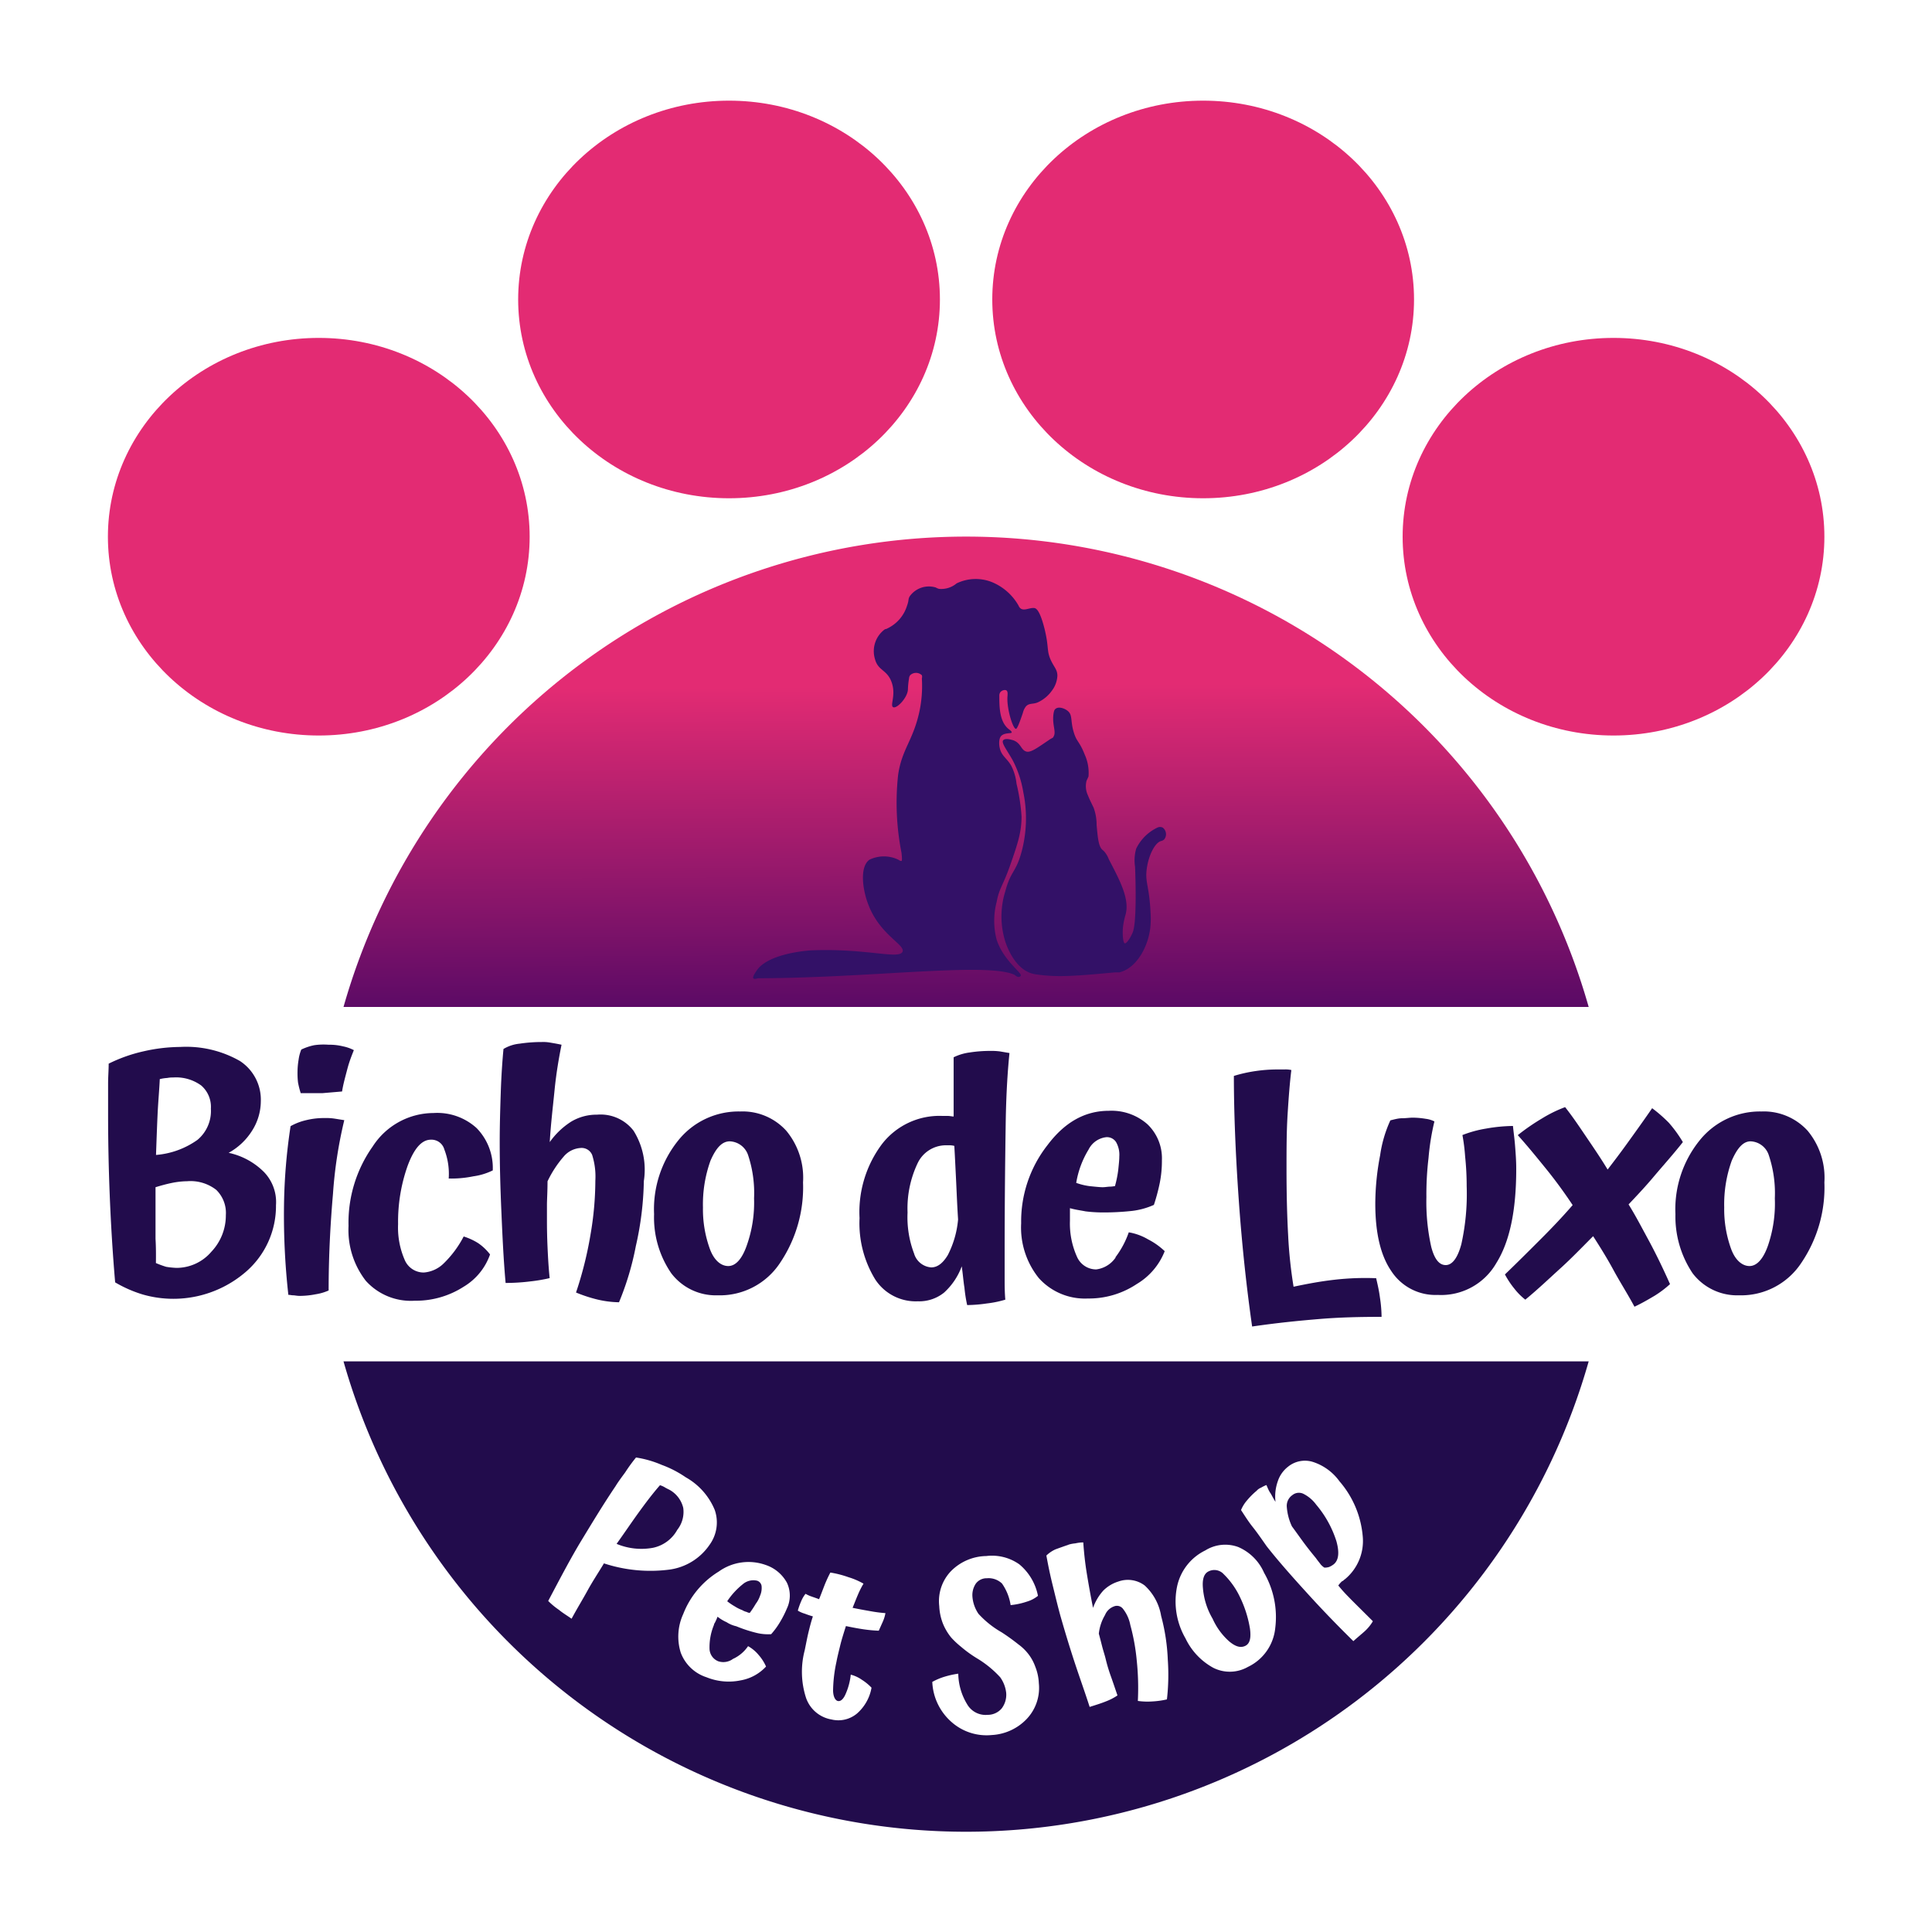
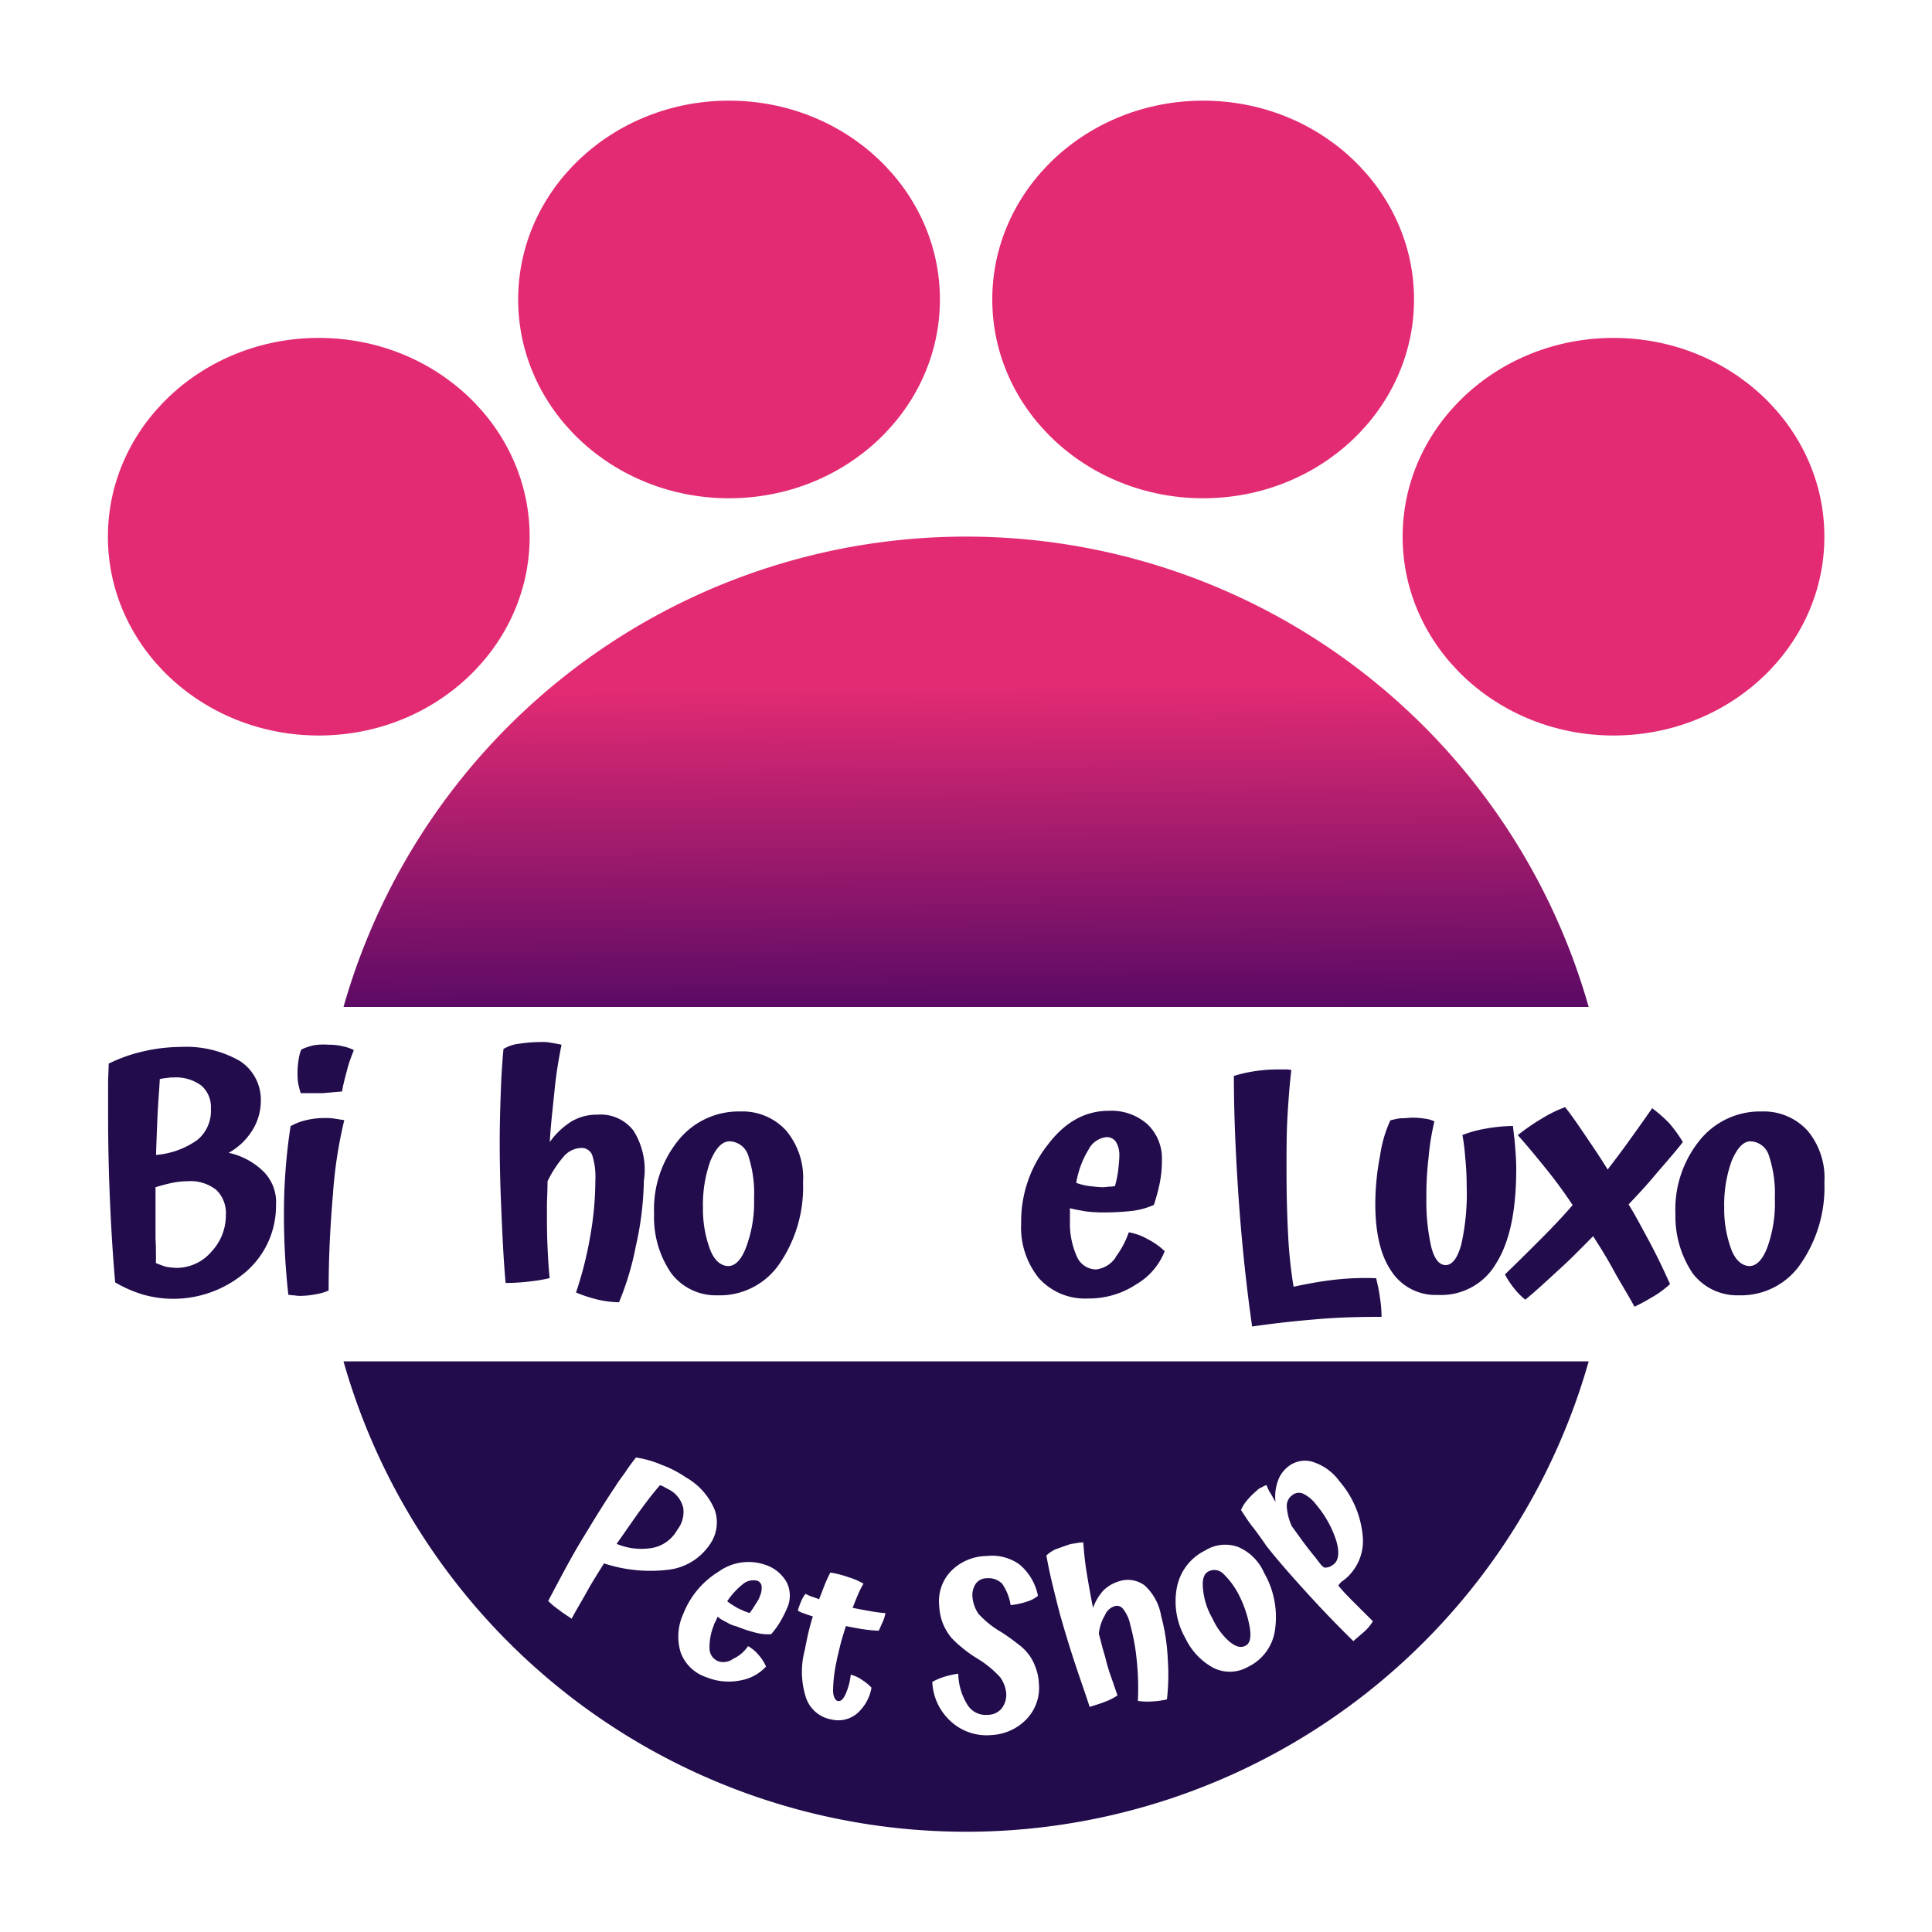
<svg xmlns="http://www.w3.org/2000/svg" viewBox="0 0 200 200">
  <defs>
    <linearGradient id="Gradiente_sem_nome_3" x1="100.05" y1="110.37" x2="99.79" y2="68.9" gradientUnits="userSpaceOnUse">
      <stop offset="0" stop-color="#420463" />
      <stop offset="0.95" stop-color="#e32b73" />
    </linearGradient>
  </defs>
  <g id="Camada_2" data-name="Camada 2">
    <g id="Camada_1-2" data-name="Camada 1">
-       <rect width="200" height="200" style="fill:#fff" />
      <ellipse cx="33" cy="55.56" rx="21.83" ry="20.58" style="fill:#e32b73" />
      <ellipse cx="75.47" cy="31" rx="21.83" ry="20.58" style="fill:#e32b73" />
      <ellipse cx="124.55" cy="31" rx="21.83" ry="20.58" style="fill:#e32b73" />
      <ellipse cx="167.03" cy="55.56" rx="21.83" ry="20.58" style="fill:#e32b73" />
      <path d="M35.56,140.93h128.9a67,67,0,0,1-128.9,0Z" style="fill:#220c4c" />
      <path d="M164.46,104.24H35.56a67,67,0,0,1,128.9,0Z" style="fill:url(#Gradiente_sem_nome_3)" />
-       <path d="M93.43,98.52c.3-.73-2.35-1.72-3.55-4.9C89.26,92,89,89.72,90,89a3.43,3.43,0,0,1,3,0s.24.17.33.12,0-.69,0-.8a26.76,26.76,0,0,1-.36-8.08c.38-2.65,1.49-3.5,2.16-6.37a12.69,12.69,0,0,0,.3-3.64.55.55,0,0,0,0-.33.87.87,0,0,0-1.21,0,.65.65,0,0,0-.12.35,8.15,8.15,0,0,0-.11,1.07c0,.87-1.14,2.06-1.52,1.89s.31-1.21-.16-2.56-1.4-1.18-1.73-2.41a2.81,2.81,0,0,1,1-3.08c.12-.07.1,0,.31-.12a3.85,3.85,0,0,0,2-2.32c.24-.66.08-.64.29-1a2.44,2.44,0,0,1,2.7-.9,1.36,1.36,0,0,0,.33.14,2.47,2.47,0,0,0,1.82-.57,4.55,4.55,0,0,1,3.58-.16,5.63,5.63,0,0,1,2.84,2.48.59.59,0,0,0,.16.24c.38.36,1-.09,1.5,0,.16.05.52.21,1,2.06.52,2.08.19,2.32.71,3.41.33.68.64.92.64,1.54a2.78,2.78,0,0,1-.57,1.54,3.63,3.63,0,0,1-1.3,1.13c-.59.33-1,.1-1.37.48a1.66,1.66,0,0,0-.33.68c-.38,1.12-.6,1.66-.72,1.66-.33,0-1-2.23-.87-3.43,0-.12.05-.45-.12-.55s-.52,0-.66.24a.62.62,0,0,0-.07.31c0,1.13,0,2.72,1,3.48.09.07.3.21.28.33s-.71,0-1.06.33-.22,1.14-.17,1.3c.19.81.71,1,1.18,1.8a5.34,5.34,0,0,1,.55,1.87,19.92,19.92,0,0,1,.52,3.39c0,1.61-.38,2.77-1.16,5s-1.14,2.37-1.42,3.86a7.71,7.71,0,0,0,0,3.89c.72,2.22,2.73,3.48,2.49,3.76s-.59-.09-.64-.12c-2.86-1.32-14.82.33-26.52.36-.07,0-.42.14-.52,0s.24-.64.36-.81C79.6,98.6,84,98.38,84,98.38,89.69,98.15,93.07,99.35,93.43,98.52Z" style="fill:#331167" />
-       <path d="M112.68,80.39a4.54,4.54,0,0,0-.38-2.25c-.57-1.45-.83-1.3-1.14-2.32-.38-1.23-.09-1.82-.66-2.25-.33-.26-.93-.45-1.23-.19-.1.07-.17.19-.22.57-.14,1.16.33,1.82,0,2.32,0,.07-.09.12-.31.23-1.37.93-2,1.4-2.46,1.31-.62-.15-.54-.88-1.42-1.19-.07,0-.74-.26-1,0s.43,1.09,1,2.13A11,11,0,0,1,105.93,82a13.38,13.38,0,0,1-.19,6.23c-.59,2.13-1.11,1.92-1.66,4a8.74,8.74,0,0,0,0,5.28c.19.57,1,2.74,2.72,3.26a4,4,0,0,0,.62.12c2.08.29,3.93.15,8-.23l.45,0c1.85-.43,3.13-2.87,3.24-5a8.9,8.9,0,0,0,0-1.11c-.14-2.92-.59-3.18-.4-4.6s.85-2.72,1.49-2.89a.63.63,0,0,0,.33-.18.86.86,0,0,0-.17-1.21.65.65,0,0,0-.54,0,4.66,4.66,0,0,0-2.2,2.18,4.35,4.35,0,0,0-.12,1.87s.24,5.37-.21,6.72a3.66,3.66,0,0,1-.17.38c-.14.29-.5.88-.69.83s-.26-1.11-.16-1.84a8.78,8.78,0,0,1,.21-1c.55-1.68-.59-3.72-1.7-5.87a2.64,2.64,0,0,0-.36-.66,1.55,1.55,0,0,0-.28-.29c-.43-.35-.5-1.3-.62-2.58a5.09,5.09,0,0,0-.31-1.8c-.28-.59-.37-.73-.59-1.28a2.22,2.22,0,0,1-.14-1.51" style="fill:#331167" />
      <path d="M69.26,162.49a6,6,0,0,0,4.2-2.58,3.94,3.94,0,0,0,.53-3.6,6.89,6.89,0,0,0-3-3.38,11.11,11.11,0,0,0-2.5-1.29,10.83,10.83,0,0,0-2.65-.76,17.11,17.11,0,0,0-1.12,1.54c-.39.53-.74,1-1,1.43-1.27,1.88-2.42,3.79-3.52,5.6s-2.21,3.93-3.45,6.28a7.52,7.52,0,0,0,1.11.92c.41.34.89.62,1.31.92.57-1.06,1.15-2,1.67-2.95s1.11-1.83,1.68-2.78A15.38,15.38,0,0,0,69.26,162.49Zm-1.68-2.26a6.64,6.64,0,0,1-3.75-.41c.79-1.1,1.5-2.16,2.23-3.17s1.47-2,2.26-2.9a2.05,2.05,0,0,1,.52.23c.16.1.37.19.53.28a2.91,2.91,0,0,1,1.36,1.84,3,3,0,0,1-.62,2.27A3.74,3.74,0,0,1,67.58,160.23Z" style="fill:#fff" />
      <path d="M76.89,164a1.69,1.69,0,0,1,1.47-.37.67.67,0,0,1,.48.56,2,2,0,0,1-.16,1,2.91,2.91,0,0,1-.44.83,10.13,10.13,0,0,1-.62.94c-.05,0-.16,0-.32-.09a1.54,1.54,0,0,1-.46-.19,4.06,4.06,0,0,1-.78-.39,6,6,0,0,1-.78-.53A7.74,7.74,0,0,1,76.89,164Zm-1,7.72a1.68,1.68,0,0,1-1.52.26,1.43,1.43,0,0,1-.92-1.29,6,6,0,0,1,.46-2.48c0-.12.1-.21.14-.32a4.65,4.65,0,0,0,.23-.53,4.29,4.29,0,0,0,.94.57,3.08,3.08,0,0,0,1,.42,14.44,14.44,0,0,0,2.07.68,5,5,0,0,0,1.54.14,8,8,0,0,0,.92-1.26,10.88,10.88,0,0,0,.71-1.4,3.11,3.11,0,0,0,0-2.67A3.92,3.92,0,0,0,79.25,162a5.29,5.29,0,0,0-4.85.69,8.94,8.94,0,0,0-3.67,4.39,5.59,5.59,0,0,0-.26,4,4.24,4.24,0,0,0,2.67,2.55,6.12,6.12,0,0,0,3.54.32,4.67,4.67,0,0,0,2.62-1.43,4.59,4.59,0,0,0-.76-1.19,3.83,3.83,0,0,0-1.1-.92A3.78,3.78,0,0,1,75.92,171.71Z" style="fill:#fff" />
      <path d="M87.48,175.49c-.23.46-.48.64-.73.6s-.49-.39-.51-1.06a14.82,14.82,0,0,1,.35-3c.09-.5.25-1.12.39-1.7s.36-1.28.59-2c.62.13,1.24.25,1.86.34a14.58,14.58,0,0,0,1.54.14l.42-.94a3.75,3.75,0,0,0,.27-.88,14.19,14.19,0,0,1-1.54-.2c-.57-.1-1.19-.21-1.86-.35.19-.46.37-.94.55-1.35a8.79,8.79,0,0,1,.58-1.15,7.44,7.44,0,0,0-1.56-.67,10.49,10.49,0,0,0-1.87-.48,12.86,12.86,0,0,0-.62,1.35c-.18.46-.36.95-.55,1.41-.25-.1-.53-.19-.78-.28a3.33,3.33,0,0,1-.62-.28,3,3,0,0,0-.44.74,7.79,7.79,0,0,0-.36,1,2.87,2.87,0,0,0,.73.32c.25.1.53.19.83.28-.18.53-.32,1.08-.46,1.66s-.25,1.19-.39,1.86a8.74,8.74,0,0,0,.14,4.91A3.39,3.39,0,0,0,86.08,178a3,3,0,0,0,2.64-.62,4.61,4.61,0,0,0,1.5-2.67,5.19,5.19,0,0,0-1-.82,3.48,3.48,0,0,0-1.15-.53A6.64,6.64,0,0,1,87.48,175.49Z" style="fill:#fff" />
      <path d="M105.43,170.23a21.38,21.38,0,0,0-1.75-1.26,9.81,9.81,0,0,1-2.39-1.91,3.65,3.65,0,0,1-.62-1.72,2.14,2.14,0,0,1,.35-1.41,1.39,1.39,0,0,1,1.15-.55,2,2,0,0,1,1.56.55,5.31,5.31,0,0,1,.89,2.23,7.43,7.43,0,0,0,1.68-.36,3.31,3.31,0,0,0,1.15-.6,5.64,5.64,0,0,0-1.93-3.26,4.89,4.89,0,0,0-3.42-.86,5.25,5.25,0,0,0-3.68,1.59,4.49,4.49,0,0,0-1.19,3.59,5.69,5.69,0,0,0,.36,1.76,5.59,5.59,0,0,0,.88,1.5,8.6,8.6,0,0,0,1,.94,12.71,12.71,0,0,0,1.75,1.26,10.7,10.7,0,0,1,2.32,1.91,3.42,3.42,0,0,1,.62,1.61,2.35,2.35,0,0,1-.46,1.61,1.89,1.89,0,0,1-1.47.67,2.2,2.2,0,0,1-2.09-1.06,6.26,6.26,0,0,1-.94-3.2,9.36,9.36,0,0,0-1.38.3,6.54,6.54,0,0,0-1.31.55,5.84,5.84,0,0,0,1.9,4.07,5.47,5.47,0,0,0,4.26,1.43,5.39,5.39,0,0,0,3.63-1.68,4.66,4.66,0,0,0,1.24-3.68,5.16,5.16,0,0,0-.37-1.72,4.7,4.7,0,0,0-.83-1.45A5,5,0,0,0,105.43,170.23Z" style="fill:#fff" />
      <path d="M118.5,164.13a2.9,2.9,0,0,0-2.73-.41,3.8,3.8,0,0,0-1.56.94,5.31,5.31,0,0,0-1.06,1.79c-.25-1.26-.46-2.43-.65-3.6s-.29-2.19-.36-3.18a3.89,3.89,0,0,0-.83.1,3.36,3.36,0,0,0-.62.11c-.51.18-1,.35-1.43.51a3.27,3.27,0,0,0-.94.64c.14.76.32,1.72.62,2.94s.55,2.28.85,3.36c.42,1.47.88,3,1.41,4.62s1.1,3.19,1.6,4.75c.56-.18,1.11-.34,1.68-.57a5.78,5.78,0,0,0,1.2-.62c-.23-.67-.46-1.36-.69-2a17.09,17.09,0,0,1-.53-1.77c-.07-.3-.19-.67-.3-1.06s-.23-.92-.41-1.56a4.75,4.75,0,0,1,.64-1.93,1.59,1.59,0,0,1,.94-.9.79.79,0,0,1,.94.28,3.85,3.85,0,0,1,.74,1.65,21.51,21.51,0,0,1,.67,3.72,27.27,27.27,0,0,1,.11,4.14,7.22,7.22,0,0,0,1.54.05,8.53,8.53,0,0,0,1.47-.21,22.49,22.49,0,0,0,.09-4.11,20.61,20.61,0,0,0-.69-4.53A5.5,5.5,0,0,0,118.5,164.13Z" style="fill:#fff" />
      <path d="M125.6,172.65a3.79,3.79,0,0,0,3.58-.09,5,5,0,0,0,2.83-4,9.17,9.17,0,0,0-1.15-5.74,5.13,5.13,0,0,0-2.67-2.67,3.9,3.9,0,0,0-3.42.35,5.4,5.4,0,0,0-2.92,3.74,7.65,7.65,0,0,0,.87,5.36A6.8,6.8,0,0,0,125.6,172.65Zm3.79-4.09c.14,1,0,1.59-.48,1.82s-1,.09-1.66-.46a6.89,6.89,0,0,1-1.72-2.35,7.41,7.41,0,0,1-1-3.14c-.09-.92.09-1.54.6-1.77a1.31,1.31,0,0,1,1.54.29,8.31,8.31,0,0,1,1.72,2.44A11.83,11.83,0,0,1,129.39,168.56Z" style="fill:#fff" />
      <path d="M136.71,161.94c-.12-.17-.28-.35-.49-.65-.53-.64-1-1.24-1.4-1.79s-.76-1.06-1.08-1.49a5.7,5.7,0,0,1-.53-2,1.35,1.35,0,0,1,.58-1.24,1.07,1.07,0,0,1,1.12-.14,3.69,3.69,0,0,1,1.34,1.13,11,11,0,0,1,2.09,3.77c.34,1.21.23,2-.28,2.41a2.2,2.2,0,0,1-.46.27,1.55,1.55,0,0,1-.5.07A1.73,1.73,0,0,1,136.71,161.94Zm2.23,1.74c.09,0,.2-.16.29-.2a5.13,5.13,0,0,0,1.84-4.44,10,10,0,0,0-2.41-5.7,5.46,5.46,0,0,0-2.74-2,2.77,2.77,0,0,0-2.59.5,3.14,3.14,0,0,0-1.06,1.52,4.72,4.72,0,0,0-.23,2.11c-.23-.34-.39-.71-.55-.94s-.28-.55-.39-.8a3.53,3.53,0,0,0-.55.27,1.17,1.17,0,0,0-.46.32,7.68,7.68,0,0,0-1,1,3.66,3.66,0,0,0-.62,1c.39.59.76,1.19,1.2,1.74s.92,1.24,1.45,2c1.28,1.63,2.8,3.33,4.45,5.14s3.22,3.4,4.53,4.69c.35-.32.74-.64,1.15-1a4.57,4.57,0,0,0,.87-1.06c-1.28-1.28-2.13-2.11-2.5-2.5a15.19,15.19,0,0,1-1.08-1.2A2.59,2.59,0,0,1,138.94,163.68Z" style="fill:#fff" />
      <path d="M175.22,131.81a5.79,5.79,0,0,0,4.79,2.28,7.47,7.47,0,0,0,6.45-3.34,13.9,13.9,0,0,0,2.4-8.35,7.61,7.61,0,0,0-1.73-5.34,6.13,6.13,0,0,0-4.79-2,8,8,0,0,0-6.4,3,11.35,11.35,0,0,0-2.5,7.63A10.55,10.55,0,0,0,175.22,131.81ZM183,129c-.5,1.39-1.17,2.06-1.89,2.06s-1.45-.56-1.89-1.73a12,12,0,0,1-.73-4.34,13.36,13.36,0,0,1,.78-4.84c.56-1.28,1.17-2,1.95-2a2.07,2.07,0,0,1,1.89,1.45,12.39,12.39,0,0,1,.62,4.45A13.48,13.48,0,0,1,183,129Z" style="fill:#220c4c" />
      <path d="M27.34,121.34a7.32,7.32,0,0,0-3.67-2,6.63,6.63,0,0,0,2.45-2.33A5.72,5.72,0,0,0,27,114a4.78,4.78,0,0,0-2.17-4.17,11.22,11.22,0,0,0-6.18-1.45,17.42,17.42,0,0,0-3.78.45,15.91,15.91,0,0,0-3.62,1.28c0,.67-.06,1.33-.06,2.06v3.17c0,2.9.06,5.68.17,8.41s.28,5.73.56,9A13.12,13.12,0,0,0,14.76,134a11.48,11.48,0,0,0,10.69-2.34,9,9,0,0,0,3.12-6.9A4.48,4.48,0,0,0,27.34,121.34ZM20.44,118a8.58,8.58,0,0,1-4.29,1.56c.06-1.67.11-3.12.17-4.35s.17-2.39.22-3.5a4.13,4.13,0,0,1,.78-.12,2.77,2.77,0,0,1,.61-.05,4.42,4.42,0,0,1,2.9.83,2.92,2.92,0,0,1,1,2.4A3.89,3.89,0,0,1,20.44,118Zm-4.34,10.3v-5.4c.55-.17,1.17-.34,1.72-.45a8.5,8.5,0,0,1,1.56-.17,4.33,4.33,0,0,1,3,.89,3.33,3.33,0,0,1,1,2.62,5.46,5.46,0,0,1-1.5,3.79,4.74,4.74,0,0,1-3.62,1.67,8.49,8.49,0,0,1-1.06-.11,9.79,9.79,0,0,1-1.06-.39C16.15,129.92,16.15,129.08,16.1,128.25Z" style="fill:#220c4c" />
      <path d="M32.52,108.2a5.79,5.79,0,0,0-1.33.45,4.19,4.19,0,0,0-.28,1.06,7.79,7.79,0,0,0-.11,1.22,8.4,8.4,0,0,0,.05,1.12,9,9,0,0,0,.28,1.11h2.28l2-.17c.11-.72.33-1.5.55-2.34s.5-1.5.67-1.94a4.2,4.2,0,0,0-1.11-.39,5.86,5.86,0,0,0-1.51-.17A6.74,6.74,0,0,0,32.52,108.2ZM29.4,124.8a74.41,74.41,0,0,0,.45,9.24c.17,0,.33.05.5.05s.39.06.67.06a8.68,8.68,0,0,0,1.67-.17,5.2,5.2,0,0,0,1.33-.39c0-3.45.17-6.79.45-10a45.69,45.69,0,0,1,1.17-7.63l-1-.16a5.6,5.6,0,0,0-1-.06,7.78,7.78,0,0,0-1.95.22,6.07,6.07,0,0,0-1.61.62A59.25,59.25,0,0,0,29.4,124.8Z" style="fill:#220c4c" />
-       <path d="M49.34,116.78a6.05,6.05,0,0,0-4.46-1.56,7.52,7.52,0,0,0-6.29,3.45,13.65,13.65,0,0,0-2.51,8.24,8.57,8.57,0,0,0,1.79,5.68,6.27,6.27,0,0,0,5.06,2.06A9.13,9.13,0,0,0,48,133.2a6.33,6.33,0,0,0,2.73-3.34,5.29,5.29,0,0,0-1.23-1.17A6.42,6.42,0,0,0,48,128a10.84,10.84,0,0,1-2.06,2.78,3.29,3.29,0,0,1-2.06.95,2.13,2.13,0,0,1-2-1.34,8.38,8.38,0,0,1-.67-3.67,17.32,17.32,0,0,1,1-6.07c.67-1.78,1.45-2.67,2.4-2.67A1.38,1.38,0,0,1,46,119a7,7,0,0,1,.45,3,11.3,11.3,0,0,0,2.56-.23,6.56,6.56,0,0,0,2-.61A5.9,5.9,0,0,0,49.34,116.78Z" style="fill:#220c4c" />
      <path d="M65.59,117.06a4.3,4.3,0,0,0-3.78-1.67,5.11,5.11,0,0,0-2.68.72,7.92,7.92,0,0,0-2.22,2.12c.11-1.9.33-3.68.5-5.4s.44-3.29.72-4.68c-.5-.11-.89-.17-1.17-.22a4.15,4.15,0,0,0-.89-.06,15.28,15.28,0,0,0-2.28.17,4,4,0,0,0-1.67.55c-.11,1.17-.22,2.68-.28,4.46s-.11,3.51-.11,5.12q0,3.35.17,7.18c.11,2.56.22,5,.44,7.46a20.57,20.57,0,0,0,2.56-.16,16.59,16.59,0,0,0,2-.34c-.11-1.06-.17-2.11-.22-3.23s-.06-2-.06-2.73v-1.61c0-.56.06-1.39.06-2.45a11.33,11.33,0,0,1,1.67-2.56,2.49,2.49,0,0,1,1.73-.89,1.18,1.18,0,0,1,1.22.72,7.41,7.41,0,0,1,.33,2.67,33.15,33.15,0,0,1-.5,5.57,38.55,38.55,0,0,1-1.5,6,14.92,14.92,0,0,0,2.23.73,10.38,10.38,0,0,0,2.22.28A29.59,29.59,0,0,0,65.82,129a32.52,32.52,0,0,0,.83-6.74A7.61,7.61,0,0,0,65.59,117.06Z" style="fill:#220c4c" />
      <path d="M69.49,131.81a5.79,5.79,0,0,0,4.79,2.28,7.47,7.47,0,0,0,6.46-3.34,14,14,0,0,0,2.39-8.35,7.61,7.61,0,0,0-1.73-5.34,6.1,6.1,0,0,0-4.78-2,8,8,0,0,0-6.41,3,11.35,11.35,0,0,0-2.5,7.63A10.19,10.19,0,0,0,69.49,131.81ZM77.28,129c-.5,1.39-1.16,2.06-1.89,2.06s-1.45-.56-1.89-1.73a12,12,0,0,1-.73-4.34,13.36,13.36,0,0,1,.78-4.84c.56-1.28,1.17-2,2-2a2.09,2.09,0,0,1,1.9,1.45,12.43,12.43,0,0,1,.61,4.45A13.27,13.27,0,0,1,77.28,129Z" style="fill:#220c4c" />
-       <path d="M104,132.26V130c0-5.9.06-10.47.11-13.75s.23-5.68.39-7.24l-1-.17a6.84,6.84,0,0,0-1-.05,13.63,13.63,0,0,0-2.11.16,5.35,5.35,0,0,0-1.67.5v2.06c0,.78,0,2.12,0,4.07-.16,0-.39-.06-.61-.06s-.39,0-.56,0a7.52,7.52,0,0,0-6.23,2.89,11.75,11.75,0,0,0-2.34,7.69,11.12,11.12,0,0,0,1.62,6.34A5,5,0,0,0,95,134.71a4.11,4.11,0,0,0,2.73-.9,6.9,6.9,0,0,0,1.83-2.72c.12.83.17,1.56.28,2.22a14.72,14.72,0,0,0,.28,1.79,14.85,14.85,0,0,0,2.06-.17,10.67,10.67,0,0,0,1.89-.39C104,133.76,104,133,104,132.26ZM95,120.4a3.24,3.24,0,0,1,2.84-1.84h.39a2.12,2.12,0,0,1,.56.06c.06,1,.11,2.11.17,3.28s.11,2.62.22,4.34a10,10,0,0,1-1.06,3.68c-.5.83-1.06,1.28-1.72,1.28a2,2,0,0,1-1.78-1.45,10.54,10.54,0,0,1-.67-4.23A10.89,10.89,0,0,1,95,120.4Z" style="fill:#220c4c" />
      <path d="M112.69,119a2.33,2.33,0,0,1,1.84-1.28,1.12,1.12,0,0,1,1,.5,2.64,2.64,0,0,1,.34,1.5c0,.39-.06.89-.11,1.39a11.37,11.37,0,0,1-.34,1.68c-.11,0-.28.05-.5.05s-.5.06-.78.06-.83-.06-1.33-.11a6.49,6.49,0,0,1-1.4-.34A9.62,9.62,0,0,1,112.69,119Zm2.79,11.19a2.86,2.86,0,0,1-2,1.22,2.17,2.17,0,0,1-2-1.33,8.36,8.36,0,0,1-.72-3.68v-.5c0-.16,0-.44,0-.83.56.16,1.06.22,1.62.33a14.35,14.35,0,0,0,1.61.11,26.8,26.8,0,0,0,3.23-.16,7.79,7.79,0,0,0,2.23-.62,19.55,19.55,0,0,0,.61-2.28,11.53,11.53,0,0,0,.22-2.34,4.87,4.87,0,0,0-1.5-3.73,5.61,5.61,0,0,0-4-1.39c-2.45,0-4.56,1.17-6.35,3.56a12.8,12.8,0,0,0-2.72,8.08,8.34,8.34,0,0,0,1.83,5.68,6.41,6.41,0,0,0,5.07,2.11,8.93,8.93,0,0,0,5.07-1.5,6.86,6.86,0,0,0,2.89-3.4,7.31,7.31,0,0,0-1.72-1.22,5.83,5.83,0,0,0-2-.73A9.34,9.34,0,0,1,115.48,130.14Z" style="fill:#220c4c" />
      <path d="M138.14,132.48c-1.51.17-2.9.44-4.23.72a47.23,47.23,0,0,1-.56-5.29c-.11-2-.17-4.23-.17-6.9,0-2,0-3.84.11-5.62s.23-3.34.39-4.62a2.69,2.69,0,0,0-.72-.06h-.72a15.52,15.52,0,0,0-2.29.17,14.77,14.77,0,0,0-2.22.5c0,3.62.16,7.9.5,12.75s.83,9.29,1.39,13.19c2.67-.39,4.95-.61,7-.78s4.12-.22,6.4-.22a13.76,13.76,0,0,0-.17-2c-.11-.84-.27-1.45-.39-2A28.16,28.16,0,0,0,138.14,132.48Z" style="fill:#220c4c" />
      <path d="M154.9,130.75c1.39-2.22,2.06-5.45,2.06-9.74,0-.84-.06-1.62-.12-2.39s-.16-1.45-.22-2.06a16.86,16.86,0,0,0-2.78.27,11.92,11.92,0,0,0-2.45.67,19.2,19.2,0,0,1,.28,2.23,29.34,29.34,0,0,1,.16,3.06,24,24,0,0,1-.55,6c-.39,1.45-.95,2.17-1.62,2.17s-1.17-.61-1.5-1.89a21.39,21.39,0,0,1-.5-5.13,32,32,0,0,1,.22-4.06,25.23,25.23,0,0,1,.61-3.79,2.68,2.68,0,0,0-.89-.27,8.52,8.52,0,0,0-1.33-.12c-.39,0-.73.06-1.12.06s-.78.11-1.22.22a13,13,0,0,0-1.06,3.62,26.75,26.75,0,0,0-.5,5q0,4.59,1.67,7a5.45,5.45,0,0,0,4.79,2.45A6.58,6.58,0,0,0,154.9,130.75Z" style="fill:#220c4c" />
      <path d="M170.71,128.47c-.73-1.34-1.39-2.62-2.12-3.79.84-.89,1.73-1.83,2.62-2.89s1.95-2.23,3-3.56a13.35,13.35,0,0,0-1.45-2,15.2,15.2,0,0,0-1.73-1.51c-1,1.45-1.89,2.68-2.61,3.68s-1.4,1.89-2,2.67c-.67-1.11-1.39-2.17-2.11-3.23s-1.45-2.17-2.29-3.23a13.45,13.45,0,0,0-2.39,1.17,22.14,22.14,0,0,0-2.51,1.73c1,1.11,1.95,2.28,2.9,3.45s1.89,2.45,2.78,3.79c-1,1.16-2.11,2.33-3.28,3.5s-2.4,2.4-3.73,3.68a9.11,9.11,0,0,0,1,1.5,6.45,6.45,0,0,0,1.11,1.11c1.28-1.05,2.45-2.17,3.62-3.23s2.28-2.22,3.4-3.34c.72,1.12,1.45,2.29,2.11,3.51s1.45,2.45,2.17,3.79c.73-.34,1.4-.73,2.06-1.12a10.6,10.6,0,0,0,1.62-1.22C172.16,131.31,171.43,129.81,170.71,128.47Z" style="fill:#220c4c" />
    </g>
  </g>
</svg>